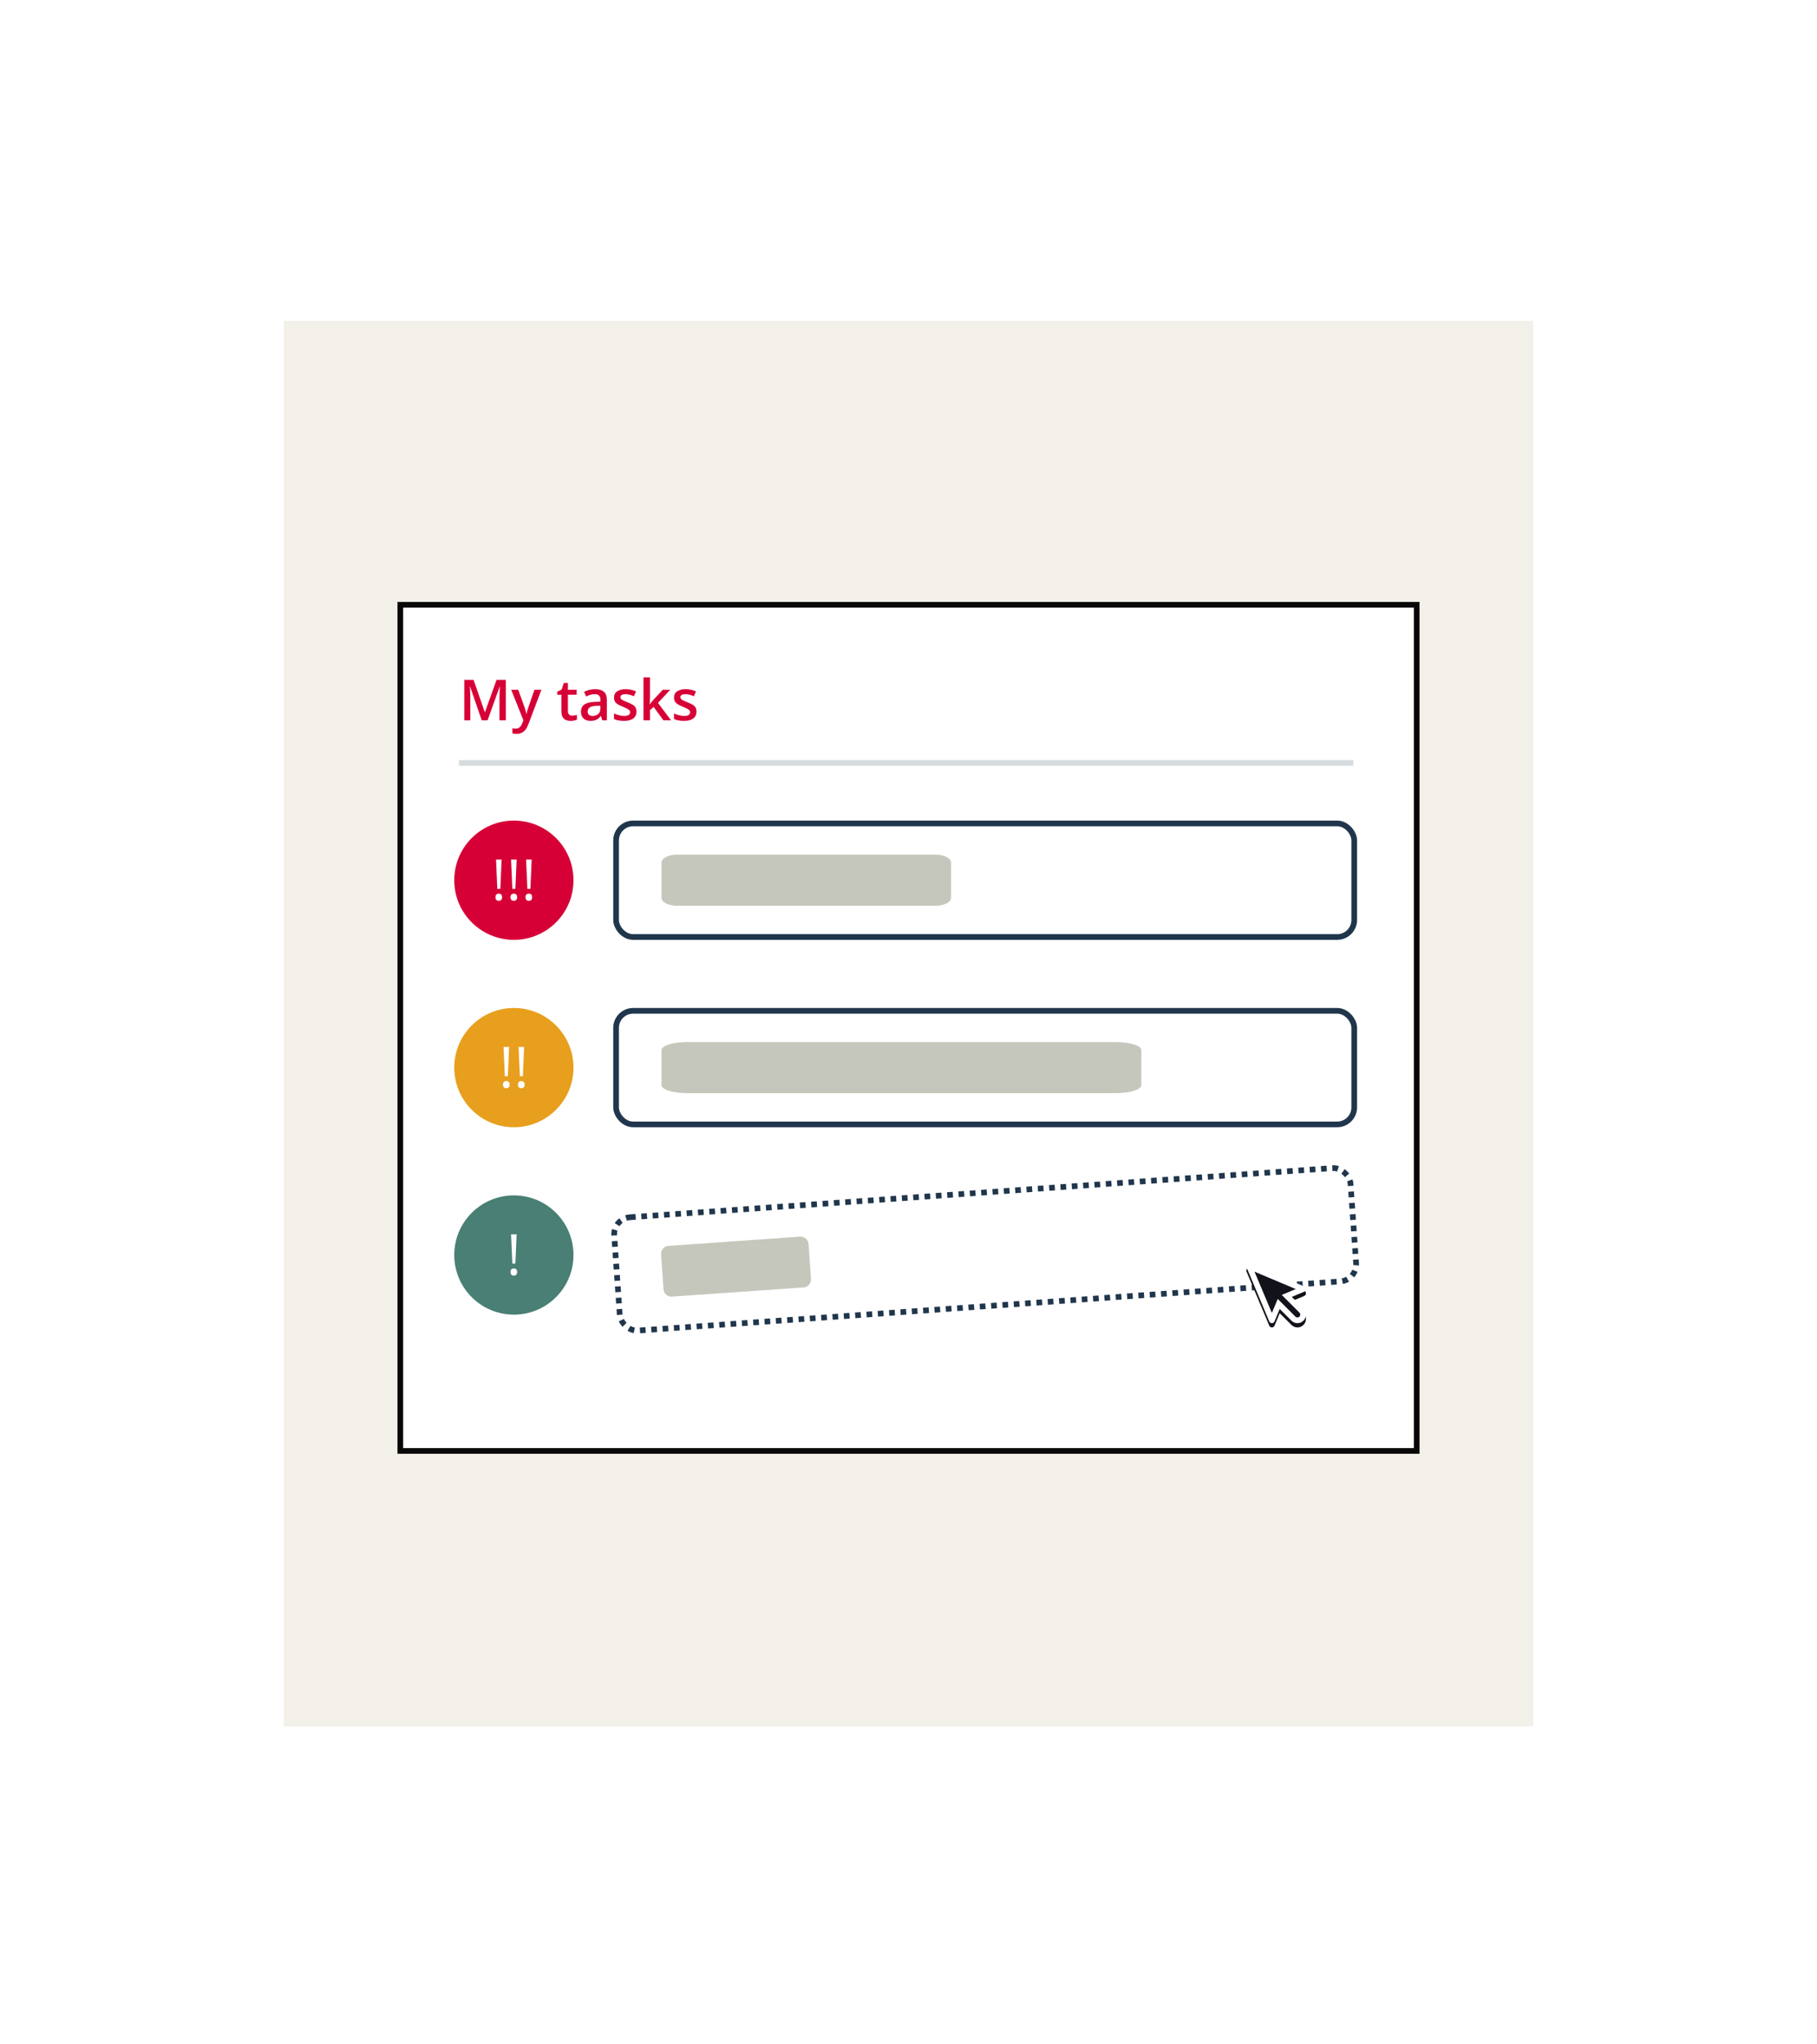
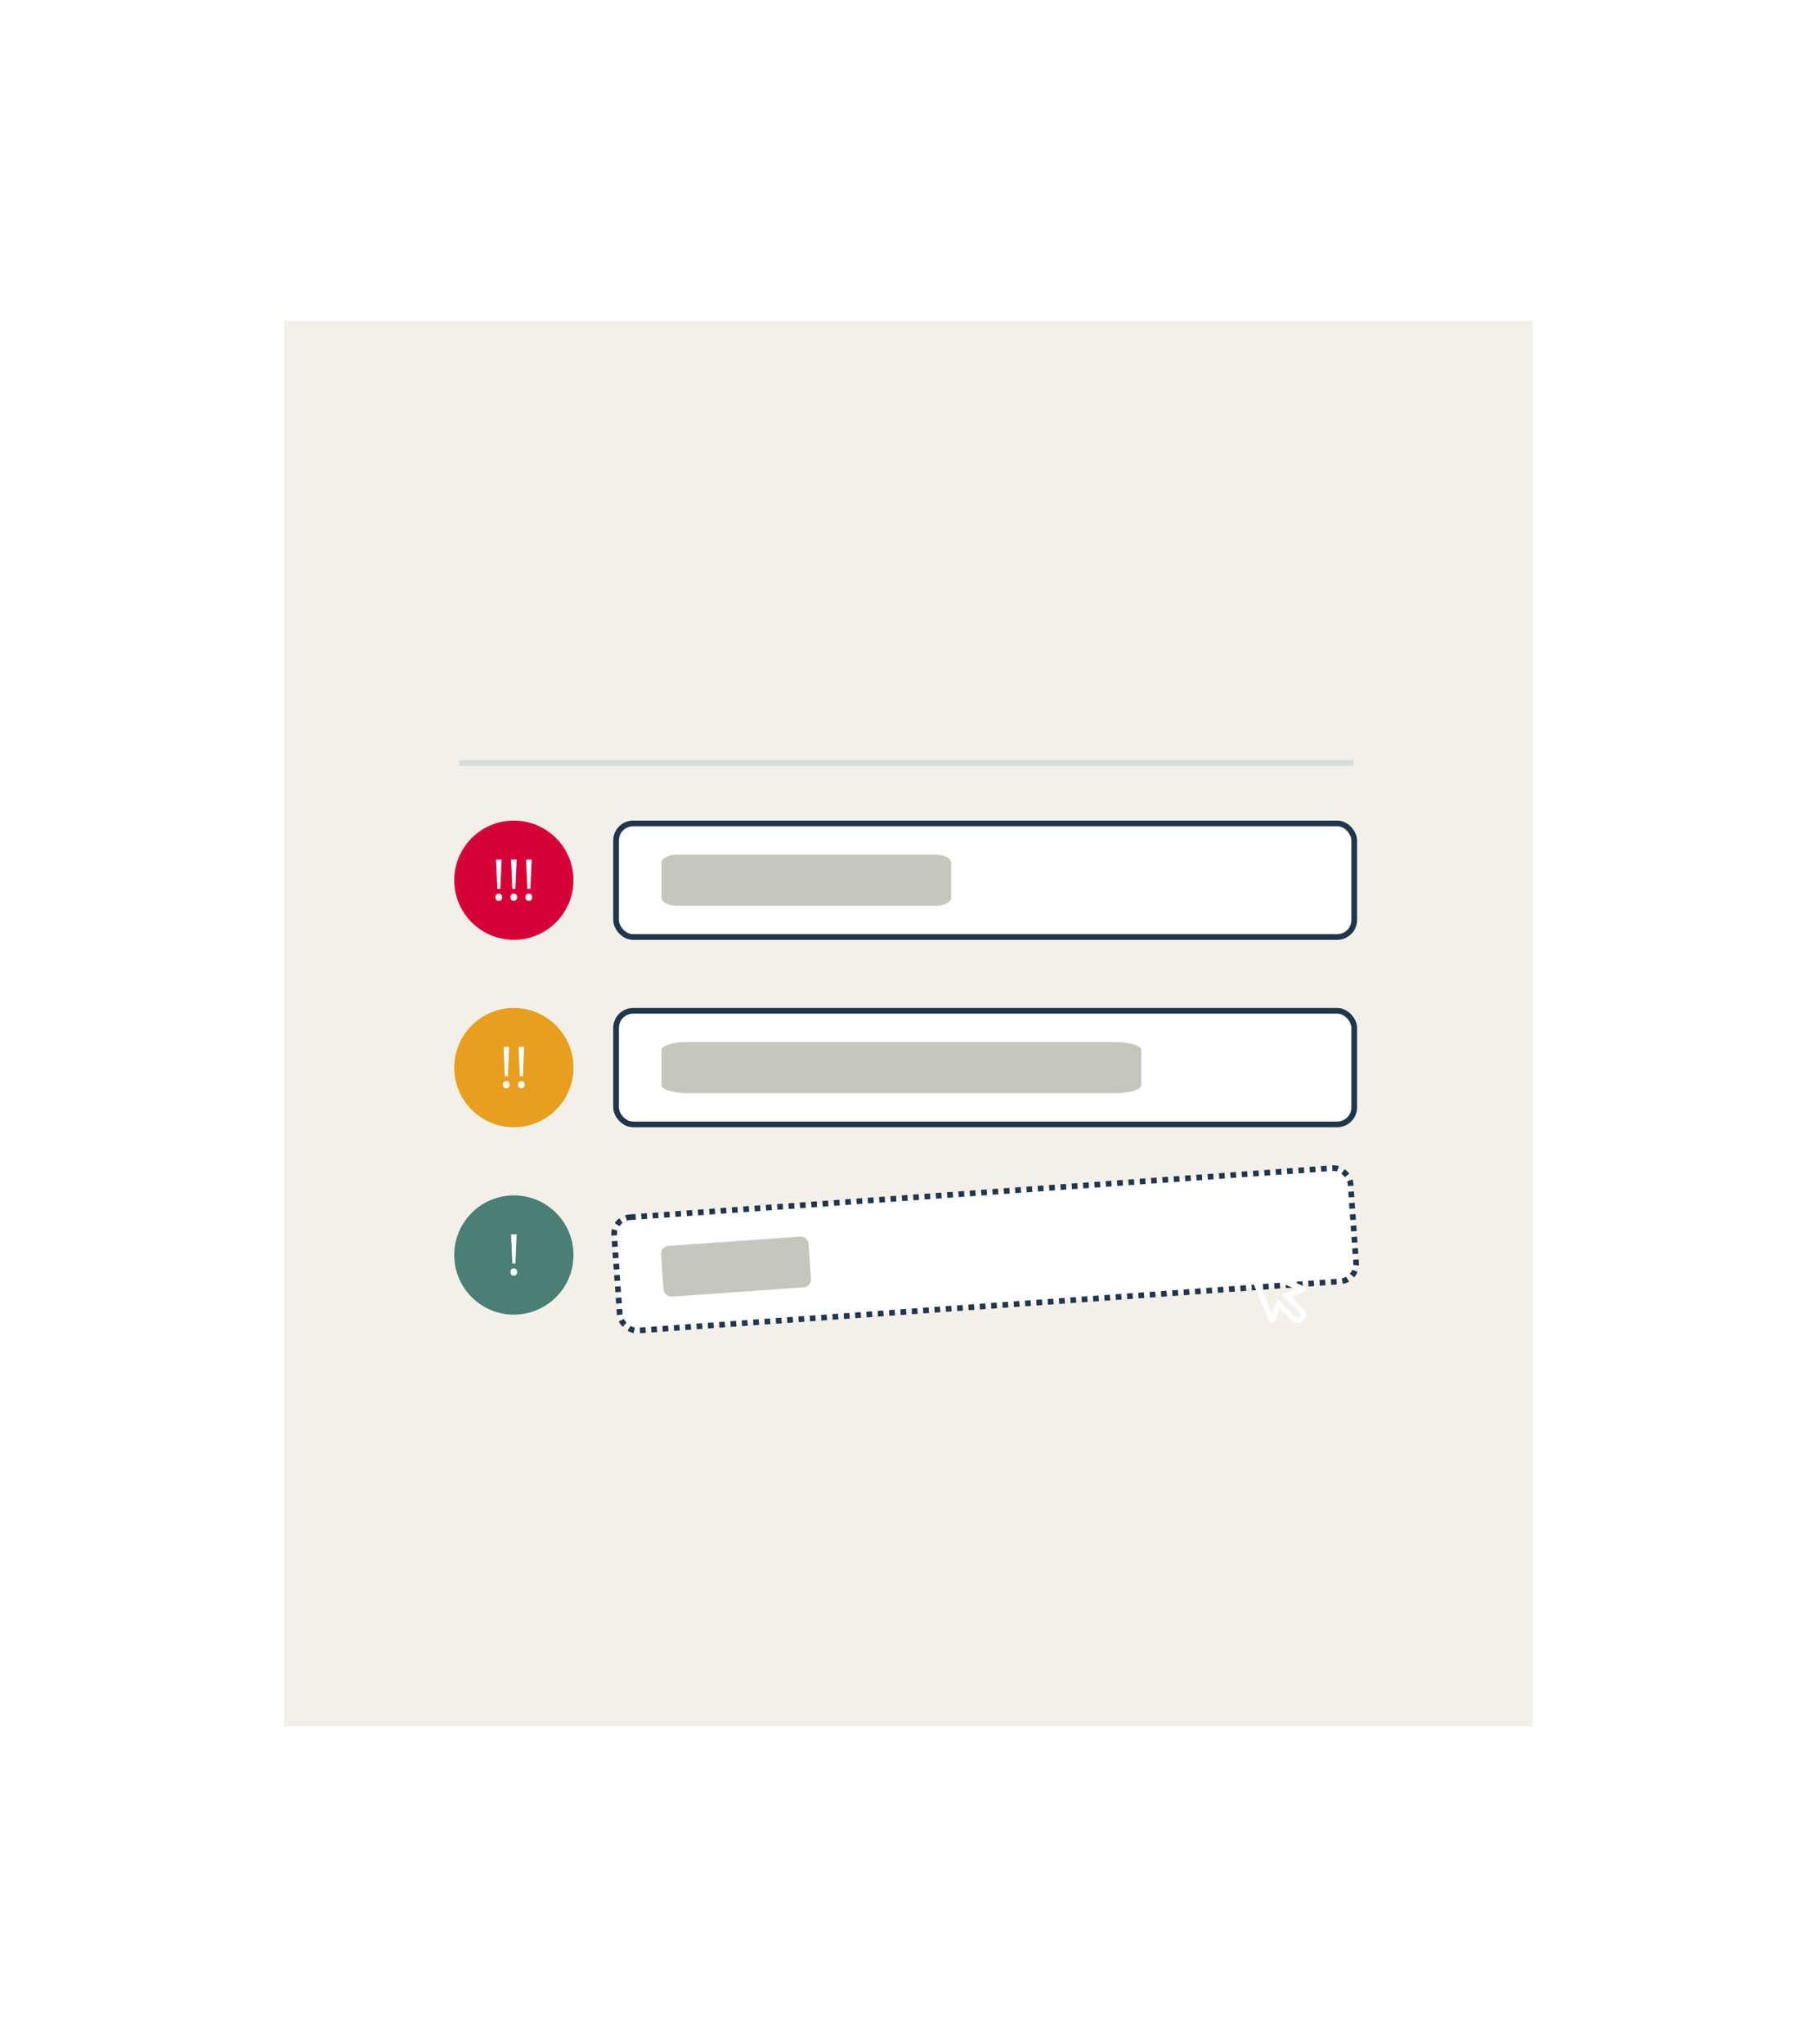
<svg xmlns="http://www.w3.org/2000/svg" width="640" height="720" viewBox="0 0 640 720" fill="none">
  <rect width="440" height="495" transform="translate(100 113)" fill="#F2F0E9" />
-   <rect x="141" y="213" width="358" height="298" fill="white" stroke="#080808" stroke-width="2" />
-   <path d="M169.679 253.69L165.583 241.811H165.495C165.515 242.077 165.537 242.44 165.563 242.9C165.589 243.361 165.612 243.854 165.631 244.379C165.651 244.905 165.661 245.407 165.661 245.887V253.69H163.54V239.466H166.818L170.759 250.82H170.817L174.893 239.466H178.162V253.69H175.934V245.77C175.934 245.336 175.941 244.866 175.954 244.36C175.973 243.854 175.993 243.374 176.012 242.92C176.038 242.466 176.057 242.103 176.07 241.83H175.993L171.741 253.69H169.679ZM180.05 242.92H182.54L184.749 249.069C184.846 249.347 184.933 249.623 185.011 249.895C185.096 250.161 185.167 250.424 185.225 250.684C185.29 250.943 185.342 251.202 185.381 251.462H185.439C185.504 251.125 185.595 250.748 185.712 250.333C185.835 249.912 185.971 249.49 186.12 249.069L188.241 242.92H190.703L186.081 255.168C185.815 255.869 185.488 256.466 185.099 256.959C184.716 257.458 184.262 257.834 183.737 258.087C183.211 258.347 182.611 258.476 181.937 258.476C181.613 258.476 181.33 258.457 181.091 258.418C180.851 258.385 180.646 258.35 180.478 258.311V256.482C180.614 256.514 180.786 256.543 180.993 256.569C181.201 256.595 181.415 256.608 181.635 256.608C182.044 256.608 182.397 256.527 182.696 256.365C182.994 256.203 183.247 255.973 183.455 255.674C183.662 255.383 183.834 255.048 183.97 254.672L184.35 253.661L180.05 242.92ZM201.521 252.036C201.819 252.036 202.114 252.01 202.406 251.958C202.698 251.9 202.964 251.832 203.204 251.754V253.485C202.951 253.596 202.624 253.69 202.221 253.768C201.819 253.845 201.401 253.884 200.966 253.884C200.357 253.884 199.809 253.784 199.322 253.583C198.836 253.375 198.45 253.022 198.165 252.522C197.879 252.023 197.736 251.332 197.736 250.45V244.661H196.267V243.64L197.843 242.832L198.593 240.527H200.032V242.92H203.116V244.661H200.032V250.421C200.032 250.966 200.169 251.371 200.441 251.637C200.713 251.903 201.073 252.036 201.521 252.036ZM209.615 242.716C210.977 242.716 212.005 243.017 212.699 243.62C213.4 244.224 213.75 245.164 213.75 246.442V253.69H212.125L211.687 252.162H211.61C211.305 252.551 210.99 252.872 210.666 253.125C210.342 253.378 209.966 253.566 209.537 253.69C209.116 253.819 208.6 253.884 207.991 253.884C207.348 253.884 206.774 253.768 206.269 253.534C205.763 253.294 205.364 252.931 205.072 252.444C204.78 251.958 204.634 251.342 204.634 250.596C204.634 249.487 205.046 248.653 205.87 248.096C206.7 247.538 207.952 247.23 209.625 247.171L211.493 247.103V246.539C211.493 245.793 211.318 245.261 210.968 244.944C210.624 244.626 210.137 244.467 209.508 244.467C208.97 244.467 208.448 244.545 207.942 244.7C207.436 244.856 206.943 245.047 206.463 245.274L205.724 243.659C206.249 243.38 206.846 243.153 207.514 242.978C208.188 242.803 208.889 242.716 209.615 242.716ZM211.483 248.543L210.092 248.592C208.95 248.631 208.149 248.825 207.689 249.176C207.228 249.526 206.998 250.006 206.998 250.615C206.998 251.147 207.157 251.536 207.475 251.783C207.793 252.023 208.211 252.143 208.73 252.143C209.521 252.143 210.176 251.919 210.695 251.472C211.221 251.018 211.483 250.353 211.483 249.477V248.543ZM224.189 250.615C224.189 251.322 224.017 251.919 223.673 252.405C223.33 252.892 222.827 253.262 222.165 253.515C221.51 253.761 220.706 253.884 219.753 253.884C219 253.884 218.352 253.829 217.807 253.719C217.269 253.615 216.759 253.453 216.279 253.232V251.258C216.792 251.497 217.366 251.705 218.001 251.88C218.644 252.055 219.25 252.143 219.821 252.143C220.573 252.143 221.115 252.026 221.445 251.793C221.776 251.553 221.942 251.235 221.942 250.839C221.942 250.606 221.874 250.398 221.737 250.217C221.608 250.028 221.361 249.837 220.998 249.643C220.641 249.441 220.116 249.201 219.422 248.923C218.741 248.65 218.167 248.378 217.7 248.105C217.233 247.833 216.879 247.505 216.639 247.123C216.399 246.734 216.279 246.237 216.279 245.634C216.279 244.681 216.656 243.958 217.408 243.465C218.167 242.965 219.169 242.716 220.414 242.716C221.076 242.716 221.698 242.784 222.282 242.92C222.872 243.05 223.45 243.241 224.014 243.494L223.294 245.216C222.807 245.002 222.318 244.827 221.825 244.691C221.338 244.548 220.842 244.477 220.336 244.477C219.746 244.477 219.295 244.567 218.984 244.749C218.679 244.931 218.527 245.19 218.527 245.527C218.527 245.78 218.601 245.994 218.751 246.169C218.9 246.344 219.156 246.52 219.519 246.695C219.889 246.87 220.401 247.087 221.056 247.347C221.698 247.593 222.253 247.852 222.72 248.125C223.193 248.391 223.557 248.718 223.81 249.107C224.062 249.497 224.189 249.999 224.189 250.615ZM228.946 238.552V245.868C228.946 246.199 228.933 246.562 228.907 246.957C228.881 247.347 228.856 247.713 228.83 248.057H228.878C229.047 247.83 229.248 247.564 229.481 247.259C229.721 246.954 229.948 246.688 230.162 246.461L233.451 242.92H236.078L231.768 247.551L236.36 253.69H233.675L230.231 248.962L228.946 250.061V253.69H226.66V238.552H228.946ZM245.32 250.615C245.32 251.322 245.148 251.919 244.804 252.405C244.46 252.892 243.958 253.262 243.296 253.515C242.641 253.761 241.837 253.884 240.884 253.884C240.131 253.884 239.483 253.829 238.938 253.719C238.399 253.615 237.89 253.453 237.41 253.232V251.258C237.923 251.497 238.497 251.705 239.132 251.88C239.774 252.055 240.381 252.143 240.952 252.143C241.704 252.143 242.246 252.026 242.576 251.793C242.907 251.553 243.073 251.235 243.073 250.839C243.073 250.606 243.004 250.398 242.868 250.217C242.739 250.028 242.492 249.837 242.129 249.643C241.772 249.441 241.247 249.201 240.553 248.923C239.872 248.65 239.298 248.378 238.831 248.105C238.364 247.833 238.01 247.505 237.77 247.123C237.53 246.734 237.41 246.237 237.41 245.634C237.41 244.681 237.787 243.958 238.539 243.465C239.298 242.965 240.3 242.716 241.545 242.716C242.207 242.716 242.829 242.784 243.413 242.92C244.003 243.05 244.58 243.241 245.145 243.494L244.425 245.216C243.938 245.002 243.449 244.827 242.956 244.691C242.469 244.548 241.973 244.477 241.467 244.477C240.877 244.477 240.426 244.567 240.115 244.749C239.81 244.931 239.658 245.19 239.658 245.527C239.658 245.78 239.732 245.994 239.881 246.169C240.031 246.344 240.287 246.52 240.65 246.695C241.02 246.87 241.532 247.087 242.187 247.347C242.829 247.593 243.384 247.852 243.851 248.125C244.324 248.391 244.687 248.718 244.94 249.107C245.193 249.497 245.32 249.999 245.32 250.615Z" fill="#D70036" />
  <line x1="161.672" y1="268.69" x2="476.672" y2="268.69" stroke="#D6DBDE" stroke-width="2" />
  <rect x="217" y="290" width="260" height="40" rx="6" fill="white" stroke="#20364C" stroke-width="0.5" />
  <rect x="217" y="290" width="260" height="40" rx="6" fill="white" stroke="#20364C" stroke-width="2" />
  <circle cx="181" cy="310" r="21" fill="#D70036" />
  <path d="M176.234 313.035H175.17L174.721 302.723H176.684L176.234 313.035ZM174.525 315.984C174.525 315.529 174.636 315.206 174.857 315.018C175.079 314.822 175.355 314.725 175.688 314.725C176.013 314.725 176.286 314.822 176.508 315.018C176.736 315.206 176.85 315.529 176.85 315.984C176.85 316.434 176.736 316.762 176.508 316.971C176.286 317.173 176.013 317.273 175.688 317.273C175.355 317.273 175.079 317.173 174.857 316.971C174.636 316.762 174.525 316.434 174.525 315.984ZM181.527 313.035H180.463L180.014 302.723H181.977L181.527 313.035ZM179.818 315.984C179.818 315.529 179.929 315.206 180.15 315.018C180.372 314.822 180.648 314.725 180.98 314.725C181.306 314.725 181.579 314.822 181.801 315.018C182.029 315.206 182.143 315.529 182.143 315.984C182.143 316.434 182.029 316.762 181.801 316.971C181.579 317.173 181.306 317.273 180.98 317.273C180.648 317.273 180.372 317.173 180.15 316.971C179.929 316.762 179.818 316.434 179.818 315.984ZM186.82 313.035H185.756L185.307 302.723H187.27L186.82 313.035ZM185.111 315.984C185.111 315.529 185.222 315.206 185.443 315.018C185.665 314.822 185.941 314.725 186.273 314.725C186.599 314.725 186.872 314.822 187.094 315.018C187.322 315.206 187.436 315.529 187.436 315.984C187.436 316.434 187.322 316.762 187.094 316.971C186.872 317.173 186.599 317.273 186.273 317.273C185.941 317.273 185.665 317.173 185.443 316.971C185.222 316.762 185.111 316.434 185.111 315.984Z" fill="white" />
  <path d="M233 303.813C233 302.259 235.455 301 238.484 301H329.516C332.545 301 335 302.259 335 303.812V316.187C335 317.741 332.545 319 329.516 319H238.484C235.455 319 233 317.741 233 316.188V303.813Z" fill="#C5C7BC" />
  <rect x="217" y="356" width="260" height="40" rx="6" fill="white" stroke="#20364C" stroke-width="2" />
  <circle cx="181" cy="376" r="21" fill="#E79F1D" />
  <path d="M178.881 379.035H177.816L177.367 368.723H179.33L178.881 379.035ZM177.172 381.984C177.172 381.529 177.283 381.206 177.504 381.018C177.725 380.822 178.002 380.725 178.334 380.725C178.66 380.725 178.933 380.822 179.154 381.018C179.382 381.206 179.496 381.529 179.496 381.984C179.496 382.434 179.382 382.762 179.154 382.971C178.933 383.173 178.66 383.273 178.334 383.273C178.002 383.273 177.725 383.173 177.504 382.971C177.283 382.762 177.172 382.434 177.172 381.984ZM184.174 379.035H183.109L182.66 368.723H184.623L184.174 379.035ZM182.465 381.984C182.465 381.529 182.576 381.206 182.797 381.018C183.018 380.822 183.295 380.725 183.627 380.725C183.952 380.725 184.226 380.822 184.447 381.018C184.675 381.206 184.789 381.529 184.789 381.984C184.789 382.434 184.675 382.762 184.447 382.971C184.226 383.173 183.952 383.273 183.627 383.273C183.295 383.273 183.018 383.173 182.797 382.971C182.576 382.762 182.465 382.434 182.465 381.984Z" fill="white" />
  <path d="M233 369.813C233 368.259 237.068 367 242.086 367H392.914C397.932 367 402 368.259 402 369.812V382.187C402 383.741 397.932 385 392.914 385H242.086C237.068 385 233 383.741 233 382.188V369.813Z" fill="#C5C7BC" />
  <circle cx="181" cy="442" r="21" fill="#497F74" />
  <path d="M181.527 445.035H180.463L180.014 434.723H181.977L181.527 445.035ZM179.818 447.984C179.818 447.529 179.929 447.206 180.15 447.018C180.372 446.822 180.648 446.725 180.98 446.725C181.306 446.725 181.579 446.822 181.801 447.018C182.029 447.206 182.143 447.529 182.143 447.984C182.143 448.434 182.029 448.762 181.801 448.971C181.579 449.173 181.306 449.273 180.98 449.273C180.648 449.273 180.372 449.173 180.15 448.971C179.929 448.762 179.818 448.434 179.818 447.984Z" fill="white" />
  <rect x="215.922" y="429.117" width="260" height="40" rx="6" transform="rotate(-4 215.922 429.117)" fill="white" stroke="#20364C" stroke-width="2" stroke-dasharray="2 2" />
  <path d="M232.846 441.767C232.738 440.225 233.901 438.887 235.444 438.779L281.81 435.537C283.353 435.429 284.691 436.592 284.799 438.134L285.658 450.424C285.766 451.967 284.603 453.305 283.06 453.413L236.694 456.655C235.151 456.763 233.813 455.6 233.705 454.057L232.846 441.767Z" fill="#C5C7BC" />
  <g filter="url(#filter0_d_3224_96008)">
-     <path fill-rule="evenodd" clip-rule="evenodd" d="M439.081 446.391L447.074 465.39C447.418 466.207 448.578 466.206 448.919 465.387L450.751 460.994L454.879 465.121C456.05 466.293 457.95 466.293 459.121 465.121C460.293 463.95 460.293 462.05 459.121 460.879L454.994 456.751L459.387 454.919C460.206 454.578 460.207 453.418 459.39 453.074L440.391 445.081C439.565 444.734 438.734 445.565 439.081 446.391Z" fill="#12131A" />
-   </g>
+     </g>
  <path fill-rule="evenodd" clip-rule="evenodd" d="M450.055 457.469L456.293 463.707C456.683 464.098 457.317 464.098 457.707 463.707C458.098 463.317 458.098 462.683 457.707 462.293L451.469 456.055L456.414 453.992L441.876 447.876L447.992 462.414L450.055 457.469ZM459.387 454.919C460.206 454.578 460.207 453.418 459.39 453.074L440.391 445.081C439.565 444.734 438.734 445.565 439.081 446.391L447.074 465.39C447.418 466.207 448.578 466.206 448.919 465.387L450.751 460.994L454.879 465.121C456.05 466.293 457.95 466.293 459.121 465.121C460.293 463.95 460.293 462.05 459.121 460.879L454.994 456.751L459.387 454.919Z" fill="white" />
  <defs>
    <filter id="filter0_d_3224_96008" x="436" y="443.5" width="27.002" height="27.002" filterUnits="userSpaceOnUse" color-interpolation-filters="sRGB">
      <feFlood flood-opacity="0" result="BackgroundImageFix" />
      <feColorMatrix in="SourceAlpha" type="matrix" values="0 0 0 0 0 0 0 0 0 0 0 0 0 0 0 0 0 0 127 0" result="hardAlpha" />
      <feOffset dy="1.5" />
      <feGaussianBlur stdDeviation="1.5" />
      <feComposite in2="hardAlpha" operator="out" />
      <feColorMatrix type="matrix" values="0 0 0 0 0.071 0 0 0 0 0.075 0 0 0 0 0.102 0 0 0 0.25 0" />
      <feBlend mode="normal" in2="BackgroundImageFix" result="effect1_dropShadow_3224_96008" />
      <feBlend mode="normal" in="SourceGraphic" in2="effect1_dropShadow_3224_96008" result="shape" />
    </filter>
  </defs>
</svg>